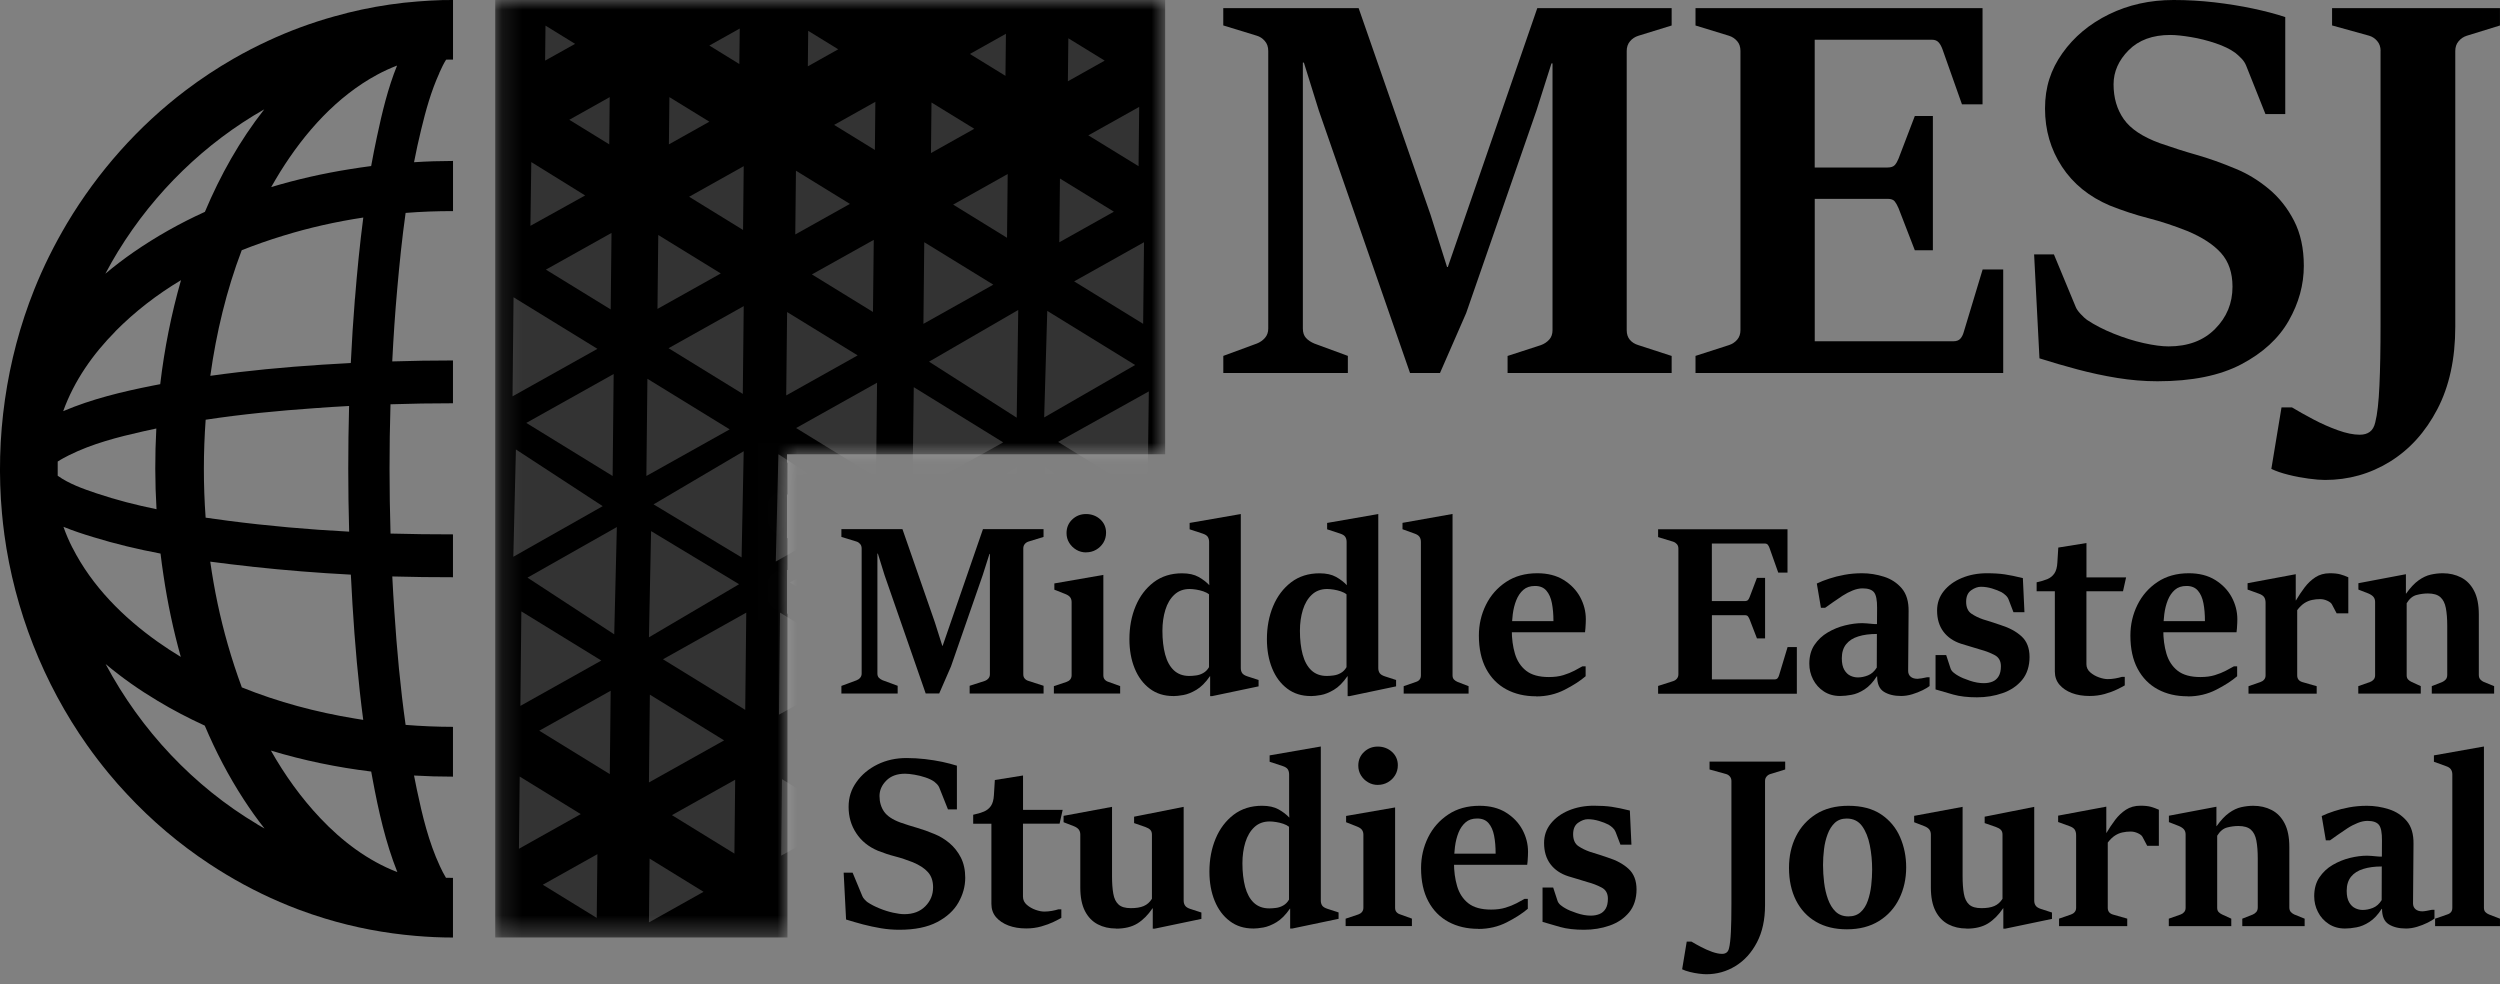
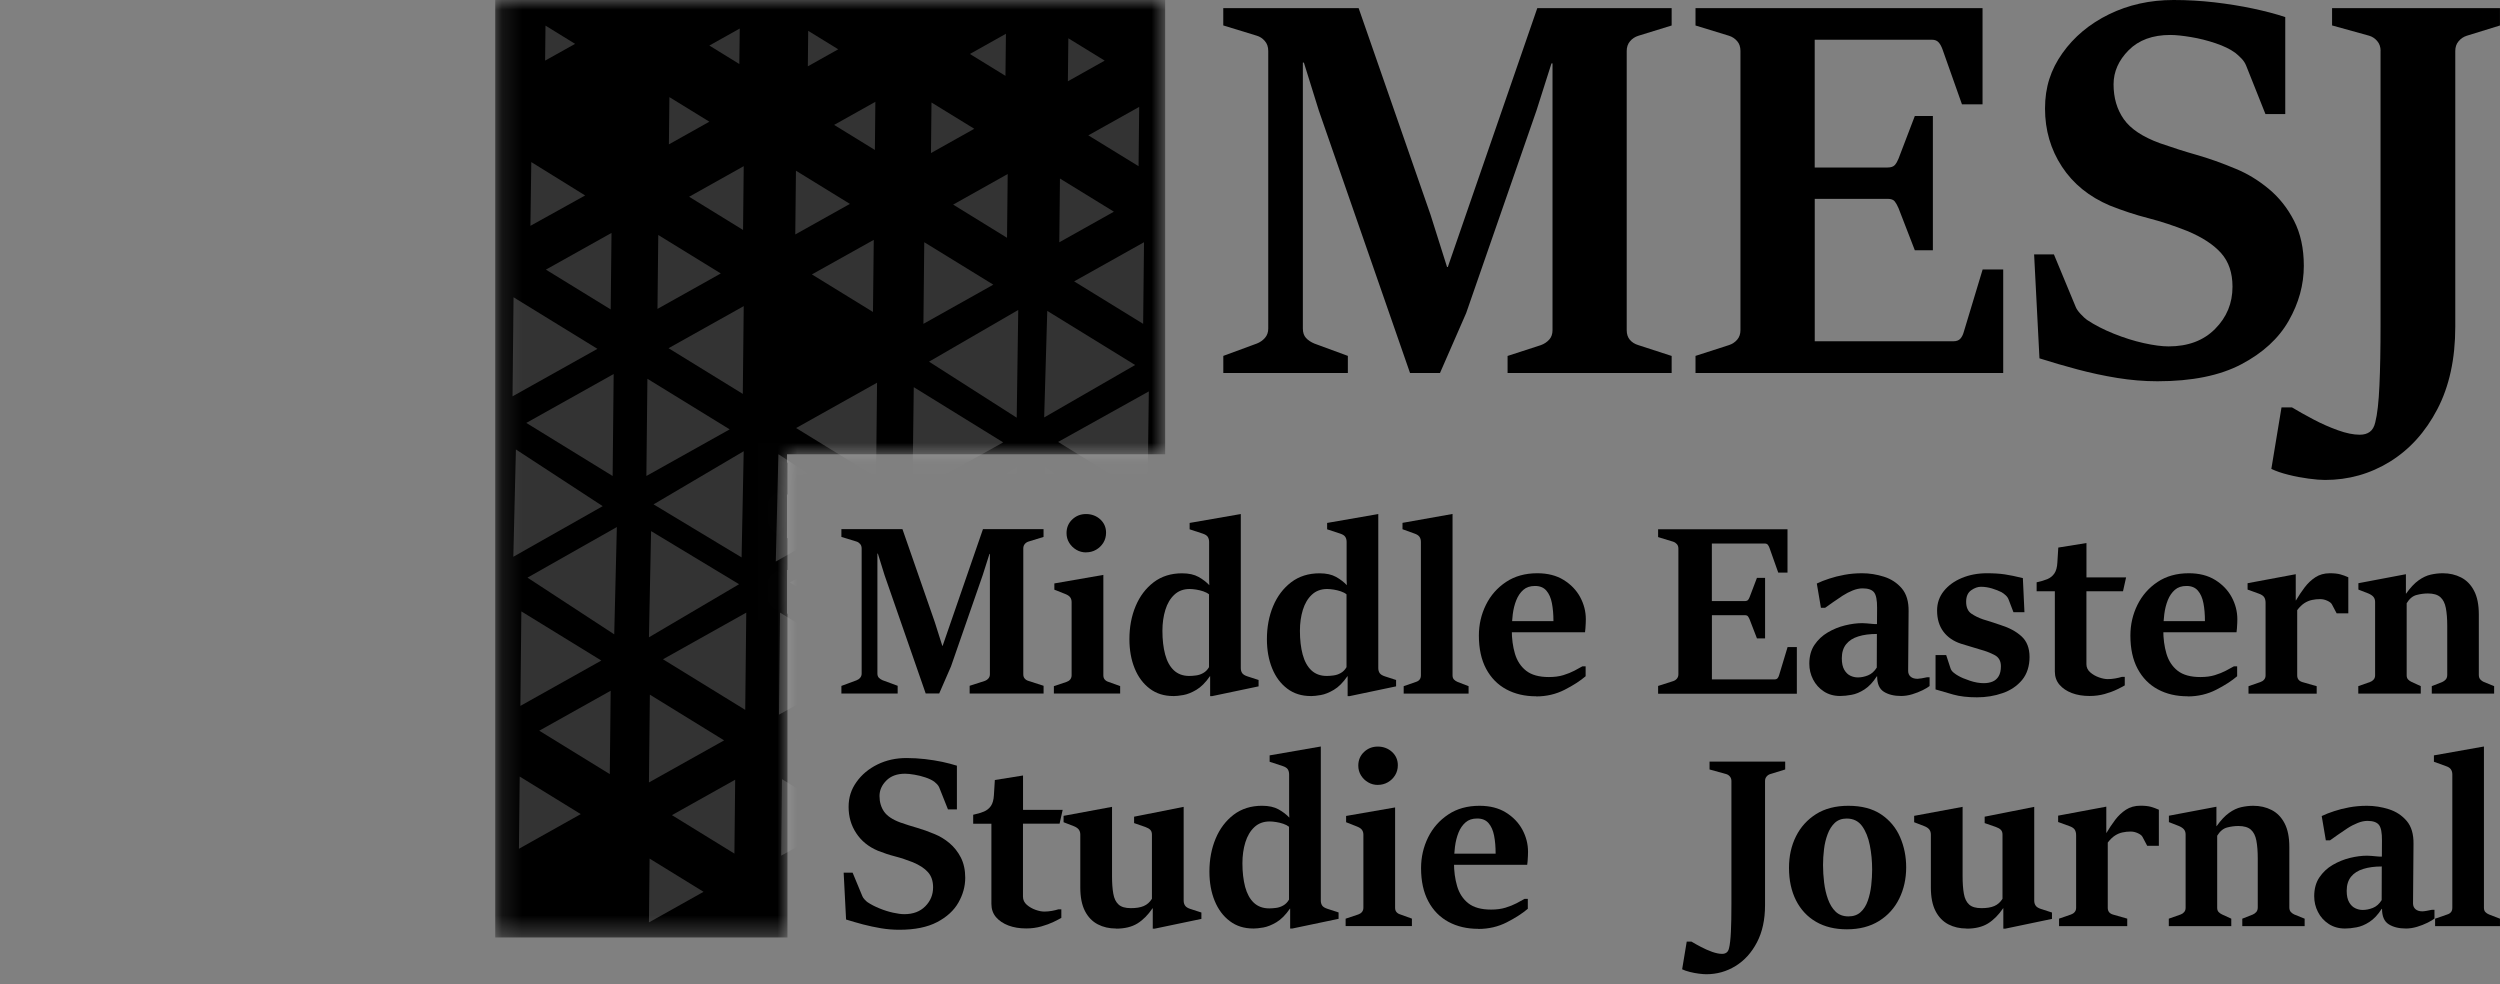
<svg xmlns="http://www.w3.org/2000/svg" width="127" height="50" viewBox="0 0 127 50" fill="none">
  <rect x="0" y="0" width="127" height="50" fill="#808080" stroke="none" />
  <g clip-path="url(#clip0_521_128)">
-     <path fill-rule="evenodd" clip-rule="evenodd" d="M22.318 3.703C22.423 3.473 22.53 3.238 22.663 3.03C22.781 3.027 22.898 3.027 23.013 3.027V0C22.825 0 22.64 0.003 22.457 0.005C22.049 0.019 21.642 0.038 21.234 0.073C20.754 0.108 20.273 0.162 19.795 0.232C18.847 0.37 17.906 0.57 16.984 0.832C15.83 1.154 14.699 1.57 13.609 2.078C13.019 2.351 12.439 2.651 11.872 2.976C11.031 3.459 10.216 3.997 9.44 4.584C7.029 6.408 4.971 8.722 3.403 11.349C3.087 11.884 2.784 12.435 2.507 12.995V13L2.497 13.014C2.223 13.568 1.969 14.135 1.739 14.711C0.308 18.289 -0.251 22.243 0.102 26.095C0.133 26.438 0.172 26.787 0.219 27.13V27.14C0.742 31 2.21 34.716 4.427 37.857C4.775 38.349 5.138 38.822 5.519 39.284C5.817 39.646 6.128 40 6.449 40.34C7.706 41.692 9.116 42.884 10.637 43.886C11.773 44.638 12.972 45.289 14.215 45.822C14.531 45.959 14.853 46.087 15.174 46.208C15.616 46.373 16.057 46.524 16.506 46.66C18.008 47.119 19.557 47.411 21.117 47.543C21.749 47.597 22.378 47.627 23.011 47.627V44.595C22.89 44.595 22.773 44.595 22.655 44.592C22.538 44.403 22.439 44.197 22.345 43.997C21.775 42.773 21.454 41.43 21.172 40.092C21.122 39.862 21.075 39.63 21.033 39.397C21.692 39.435 22.352 39.454 23.008 39.454H23.011V36.924C22.206 36.922 21.404 36.889 20.605 36.824C20.336 34.924 20.161 33.005 20.035 31.087C19.991 30.484 19.96 29.887 19.928 29.284C20.957 29.314 21.981 29.324 23.011 29.324V27.146C21.95 27.149 20.895 27.132 19.839 27.105C19.774 24.916 19.771 22.727 19.837 20.538C20.892 20.503 21.953 20.486 23.011 20.486V18.311C21.979 18.311 20.955 18.327 19.926 18.36C19.988 17.132 20.069 15.905 20.179 14.684C20.294 13.389 20.424 12.1 20.605 10.816C21.407 10.751 22.209 10.724 23.013 10.724V8.176C22.352 8.178 21.692 8.197 21.033 8.241C21.14 7.686 21.26 7.135 21.394 6.586C21.631 5.603 21.903 4.624 22.318 3.714V3.703ZM17.737 27.008C15.681 26.9 13.625 26.719 11.585 26.454C11.206 26.403 10.825 26.351 10.446 26.297C10.326 24.64 10.328 22.978 10.448 21.322C12.285 21.043 14.137 20.865 15.989 20.735C16.572 20.689 17.154 20.657 17.734 20.624C17.677 22.751 17.677 24.884 17.737 27.008ZM12.802 28.789C14.471 28.97 16.146 29.105 17.823 29.192C17.846 29.695 17.875 30.203 17.906 30.705C18.026 32.668 18.196 34.627 18.452 36.57C18.309 36.549 18.162 36.527 18.019 36.5C16.06 36.178 14.124 35.662 12.285 34.919C12.021 34.205 11.783 33.478 11.574 32.749C11.177 31.365 10.882 29.957 10.681 28.532C11.389 28.627 12.097 28.711 12.805 28.787L12.802 28.789ZM18.029 15.173C17.943 16.259 17.872 17.349 17.82 18.441C17.332 18.465 16.841 18.495 16.352 18.527C14.456 18.651 12.562 18.827 10.684 19.092C10.987 16.908 11.504 14.751 12.28 12.711C12.969 12.438 13.672 12.192 14.38 11.976C15.712 11.565 17.078 11.259 18.455 11.051C18.277 12.422 18.142 13.795 18.032 15.173H18.029ZM6.008 12.754C7.847 9.759 10.422 7.262 13.424 5.554C12.178 7.141 11.19 8.905 10.409 10.762C9.14 11.338 7.925 12.022 6.776 12.816C6.29 13.154 5.814 13.516 5.352 13.905C5.559 13.514 5.778 13.127 6.008 12.751V12.754ZM5.856 16.835C6.867 15.813 7.99 14.954 9.195 14.232C8.701 15.957 8.351 17.724 8.139 19.516C8.014 19.538 7.886 19.565 7.761 19.589C6.209 19.897 4.663 20.268 3.21 20.887C3.772 19.33 4.725 17.984 5.859 16.838L5.856 16.835ZM2.933 23.446C3.116 23.324 3.315 23.224 3.508 23.124C4.691 22.535 5.99 22.203 7.283 21.911C7.502 21.862 7.724 21.816 7.941 21.768C7.868 23.135 7.87 24.505 7.951 25.868C6.919 25.657 5.901 25.397 4.905 25.062C4.221 24.832 3.521 24.587 2.931 24.168C2.928 23.93 2.928 23.686 2.931 23.449L2.933 23.446ZM3.678 27.824C3.503 27.481 3.351 27.127 3.223 26.762C3.717 26.965 4.224 27.13 4.733 27.284C5.854 27.63 7 27.903 8.155 28.122C8.197 28.497 8.252 28.87 8.307 29.241C8.513 30.632 8.805 32.016 9.184 33.37C8.787 33.132 8.398 32.876 8.019 32.608C6.266 31.365 4.678 29.789 3.68 27.822L3.678 27.824ZM13.079 41.878C9.848 39.957 7.157 37.103 5.365 33.732C6.193 34.427 7.084 35.051 8.004 35.6C8.779 36.068 9.584 36.486 10.402 36.862C10.955 38.17 11.614 39.43 12.384 40.616C12.711 41.119 13.061 41.611 13.437 42.089C13.317 42.022 13.197 41.951 13.076 41.881L13.079 41.878ZM20.184 44.303C18.68 43.722 17.379 42.735 16.271 41.562C15.289 40.524 14.463 39.365 13.763 38.13C15.422 38.632 17.133 38.984 18.857 39.195C18.881 39.33 18.907 39.462 18.93 39.592C19.228 41.197 19.586 42.797 20.184 44.3V44.303ZM19.15 6.941C19.043 7.438 18.946 7.935 18.855 8.435C18.491 8.484 18.128 8.535 17.765 8.595C16.423 8.808 15.085 9.111 13.777 9.503C13.925 9.246 14.074 8.989 14.231 8.735C15.482 6.727 17.104 4.903 19.171 3.789C19.495 3.614 19.829 3.462 20.171 3.33C19.704 4.484 19.411 5.714 19.15 6.941Z" fill="black" />
    <mask id="mask0_521_128" style="mask-type:luminance" maskUnits="userSpaceOnUse" x="25" y="0" width="35" height="48">
      <path d="M59.19 23.078V0H25.158V47.622H40.003V42.681V40.459V38.843V36.627V35.011V32.789V31.176H39.982V28.954H40.003V27.338H39.982V25.122H40.003V23.505H39.982V23.076H59.193L59.19 23.078Z" fill="white" />
    </mask>
    <g mask="url(#mask0_521_128)">
      <path fill-rule="evenodd" clip-rule="evenodd" d="M59.19 23.078V0H25.158V47.622H40.003V42.681V40.459V38.843V36.627V35.011V32.789V31.176H39.982V28.954H40.003V27.338H39.982V25.122H40.003V23.505H39.982V23.076H59.193L59.19 23.078Z" fill="black" />
      <path d="M51.511 29.13L47.047 26.384L51.668 23.719L51.511 29.13Z" fill="white" fill-opacity="0.2" />
      <path d="M46.352 25.041L46.419 19.668L50.962 22.473L46.352 25.041Z" fill="white" fill-opacity="0.2" />
      <path d="M47.195 18.373L51.727 15.746L51.649 21.219L47.195 18.373Z" fill="white" fill-opacity="0.2" />
      <path d="M53.201 15.793L57.665 18.542L53.044 21.206L53.201 15.793Z" fill="white" fill-opacity="0.2" />
      <path d="M58.36 19.883L58.292 25.259L53.752 22.45L58.36 19.883Z" fill="white" fill-opacity="0.2" />
      <path d="M57.517 26.553L52.984 29.177L53.063 23.707L57.517 26.553Z" fill="white" fill-opacity="0.2" />
      <path d="M58.116 12.305L58.072 16.451L54.566 14.294L58.116 12.305Z" fill="white" fill-opacity="0.2" />
      <path d="M46.91 16.451L46.952 12.305L50.46 14.461L46.91 16.451Z" fill="white" fill-opacity="0.2" />
      <path d="M57.871 5.43L57.839 8.443L55.287 6.876L57.871 5.43Z" fill="white" fill-opacity="0.2" />
      <path d="M54.248 4.129L54.272 1.945L56.118 3.08L54.248 4.129Z" fill="white" fill-opacity="0.2" />
      <path d="M47.294 7.775L47.32 5.207L49.493 6.542L47.294 7.775Z" fill="white" fill-opacity="0.2" />
      <path d="M44.468 5.172L44.444 7.618L42.373 6.345L44.468 5.172Z" fill="white" fill-opacity="0.2" />
      <path d="M41.038 3.369L41.056 1.566L42.582 2.504L41.038 3.369Z" fill="white" fill-opacity="0.2" />
      <path d="M37.579 1.449L37.558 3.252L36.035 2.314L37.579 1.449Z" fill="white" fill-opacity="0.2" />
      <path d="M33.98 7.334L34.006 4.934L36.035 6.182L33.98 7.334Z" fill="white" fill-opacity="0.2" />
-       <path d="M30.973 4.934L30.95 7.334L28.92 6.085L30.973 4.934Z" fill="white" fill-opacity="0.2" />
+       <path d="M30.973 4.934L30.95 7.334L30.973 4.934Z" fill="white" fill-opacity="0.2" />
      <path d="M27.692 3.079L27.711 1.301L29.215 2.228L27.692 3.079Z" fill="white" fill-opacity="0.2" />
      <path d="M51.101 1.715L51.077 3.853L49.27 2.742L51.101 1.715Z" fill="white" fill-opacity="0.2" />
      <path d="M53.812 12.308L53.846 9.07L56.586 10.754L53.812 12.308Z" fill="white" fill-opacity="0.2" />
      <path d="M51.191 8.84L51.157 12.08L48.42 10.394L51.191 8.84Z" fill="white" fill-opacity="0.2" />
-       <path d="M39.94 20.087L39.985 15.852L43.569 18.054L39.94 20.087Z" fill="white" fill-opacity="0.2" />
      <path d="M44.554 19.441L44.504 24.241L40.442 21.744L44.554 19.441Z" fill="white" fill-opacity="0.2" />
      <path d="M43.953 25.955L39.41 28.526L39.543 23.074L43.953 25.955Z" fill="white" fill-opacity="0.2" />
      <path d="M40.129 29.587L44.672 27.02L44.538 32.468L40.129 29.587Z" fill="white" fill-opacity="0.2" />
      <path d="M46.211 27.344L50.722 30.052L46.111 32.782L46.211 27.344Z" fill="white" fill-opacity="0.2" />
      <path d="M37.673 28.317L33.201 25.622L37.78 22.922L37.673 28.317Z" fill="white" fill-opacity="0.2" />
      <path d="M32.836 24.18L32.888 19.242L37.068 21.812L32.836 24.18Z" fill="white" fill-opacity="0.2" />
      <path d="M31.174 19L31.122 24.181L26.736 21.484L31.174 19Z" fill="white" fill-opacity="0.2" />
      <path d="M26.036 20.134L26.088 15.102L30.349 17.721L26.036 20.134Z" fill="white" fill-opacity="0.2" />
      <path d="M37.781 15.551L37.734 20.01L33.962 17.689L37.781 15.551Z" fill="white" fill-opacity="0.2" />
      <path d="M33.4 15.692L33.44 11.938L36.616 13.892L33.4 15.692Z" fill="white" fill-opacity="0.2" />
      <path d="M31.065 11.832L31.023 15.719L27.731 13.697L31.065 11.832Z" fill="white" fill-opacity="0.2" />
      <path d="M40.4 11.91L40.434 8.672L43.175 10.358L40.4 11.91Z" fill="white" fill-opacity="0.2" />
      <path d="M44.387 12.184L44.347 15.848L41.244 13.94L44.387 12.184Z" fill="white" fill-opacity="0.2" />
      <path d="M37.781 8.441L37.747 11.682L35.007 9.995L37.781 8.441Z" fill="white" fill-opacity="0.2" />
      <path d="M26.945 11.472L26.99 8.234L29.725 9.929L26.945 11.472Z" fill="white" fill-opacity="0.2" />
      <path d="M31.022 35.09L30.977 39.325L27.394 37.12L31.022 35.09Z" fill="white" fill-opacity="0.2" />
      <path d="M26.436 35.859L26.485 31.059L30.547 33.556L26.436 35.859Z" fill="white" fill-opacity="0.2" />
      <path d="M26.796 29.344L31.336 26.773L31.203 32.225L26.796 29.344Z" fill="white" fill-opacity="0.2" />
      <path d="M30.617 25.713L26.077 28.283L26.208 22.832L30.617 25.713Z" fill="white" fill-opacity="0.2" />
      <path d="M33.075 26.98L37.545 29.678L32.966 32.375L33.075 26.98Z" fill="white" fill-opacity="0.2" />
      <path d="M37.91 31.121L37.858 36.062L33.679 33.491L37.91 31.121Z" fill="white" fill-opacity="0.2" />
      <path d="M39.572 36.305L39.627 31.121L44.01 33.818L39.572 36.305Z" fill="white" fill-opacity="0.2" />
      <path d="M44.711 35.164L44.658 40.197L40.4 37.578L44.711 35.164Z" fill="white" fill-opacity="0.2" />
      <path d="M32.966 39.748L33.013 35.289L36.785 37.611L32.966 39.748Z" fill="white" fill-opacity="0.2" />
      <path d="M37.347 39.609L37.308 43.363L34.134 41.409L37.347 39.609Z" fill="white" fill-opacity="0.2" />
      <path d="M39.685 43.468L39.726 39.582L43.015 41.604L39.685 43.468Z" fill="white" fill-opacity="0.2" />
-       <path d="M30.348 43.391L30.314 46.629L27.574 44.945L30.348 43.391Z" fill="white" fill-opacity="0.2" />
      <path d="M26.362 43.117L26.401 39.449L29.502 41.357L26.362 43.117Z" fill="white" fill-opacity="0.2" />
      <path d="M32.966 46.858L33 43.617L35.74 45.304L32.966 46.858Z" fill="white" fill-opacity="0.2" />
      <path d="M43.804 43.824L43.759 47.062L41.024 45.367L43.804 43.824Z" fill="white" fill-opacity="0.2" />
    </g>
    <path d="M42.743 35.236V34.844L43.511 34.56C43.584 34.533 43.647 34.49 43.697 34.43C43.746 34.371 43.772 34.3 43.772 34.217V27.863C43.772 27.771 43.746 27.695 43.694 27.633C43.642 27.573 43.582 27.533 43.511 27.511L42.743 27.276V26.879H45.844L47.489 31.609L47.868 32.806H47.887L49.935 26.879H53.012V27.276L52.249 27.511C52.171 27.536 52.108 27.576 52.058 27.638C52.009 27.698 51.983 27.773 51.983 27.86V34.249C51.983 34.341 52.006 34.417 52.056 34.471C52.103 34.528 52.168 34.568 52.252 34.592L53.014 34.838V35.23H49.258V34.838L50.021 34.592C50.099 34.565 50.162 34.522 50.211 34.465C50.261 34.409 50.287 34.338 50.287 34.249V28.141H50.264L49.922 29.217L48.31 33.855L47.712 35.228H47.025L44.937 29.222L44.595 28.122H44.572V34.211C44.572 34.303 44.595 34.376 44.645 34.428C44.694 34.479 44.757 34.522 44.833 34.555L45.601 34.838V35.23H42.751L42.743 35.236Z" fill="black" />
    <path d="M53.537 35.235V34.856L54.182 34.64C54.255 34.616 54.318 34.575 54.365 34.519C54.412 34.462 54.438 34.389 54.438 34.303V30.589C54.438 30.489 54.412 30.405 54.363 30.34C54.313 30.273 54.224 30.216 54.096 30.167L53.561 29.956V29.638L56.05 29.205V34.303C56.05 34.394 56.074 34.467 56.121 34.521C56.168 34.575 56.23 34.616 56.306 34.638L56.904 34.854V35.232H53.537V35.235ZM55.172 28.062C54.995 28.062 54.83 28.019 54.679 27.93C54.527 27.84 54.407 27.724 54.316 27.575C54.224 27.427 54.18 27.262 54.18 27.081C54.18 26.805 54.276 26.573 54.47 26.389C54.663 26.205 54.898 26.113 55.172 26.113C55.447 26.113 55.7 26.205 55.896 26.386C56.092 26.567 56.188 26.794 56.188 27.062C56.188 27.251 56.142 27.419 56.05 27.57C55.956 27.721 55.833 27.84 55.682 27.927C55.528 28.016 55.358 28.059 55.172 28.059V28.062Z" fill="black" />
    <path d="M59.6 35.359C59.137 35.359 58.74 35.235 58.408 34.984C58.074 34.732 57.818 34.389 57.641 33.954C57.463 33.519 57.374 33.024 57.374 32.47C57.374 31.857 57.478 31.297 57.69 30.792C57.902 30.286 58.207 29.884 58.607 29.578C59.007 29.275 59.487 29.124 60.049 29.124C60.391 29.124 60.668 29.186 60.887 29.308C61.104 29.43 61.287 29.57 61.433 29.727L61.423 29.432V27.532C61.423 27.427 61.399 27.343 61.355 27.273C61.311 27.203 61.222 27.148 61.091 27.105L60.433 26.889V26.565L63.032 26.113V33.94C63.032 34.04 63.056 34.124 63.103 34.194C63.15 34.262 63.241 34.319 63.377 34.362L63.936 34.543V34.867L61.58 35.362H61.475V34.351H61.465C61.243 34.673 61.013 34.903 60.775 35.043C60.537 35.184 60.315 35.273 60.112 35.308C59.908 35.343 59.738 35.362 59.602 35.362L59.6 35.359ZM60.415 34.338C60.517 34.338 60.629 34.33 60.757 34.313C60.885 34.297 61.008 34.257 61.125 34.189C61.243 34.124 61.342 34.024 61.418 33.892V30.192C61.345 30.132 61.248 30.081 61.128 30.04C61.008 30 60.887 29.97 60.765 29.951C60.642 29.932 60.532 29.921 60.435 29.921C60.122 29.921 59.861 30.019 59.657 30.211C59.451 30.402 59.299 30.659 59.2 30.981C59.101 31.302 59.051 31.657 59.051 32.046C59.051 32.502 59.098 32.905 59.19 33.248C59.283 33.594 59.43 33.862 59.631 34.051C59.832 34.24 60.093 34.338 60.409 34.338H60.415Z" fill="black" />
    <path d="M66.585 35.359C66.123 35.359 65.726 35.235 65.394 34.984C65.059 34.732 64.803 34.389 64.626 33.954C64.448 33.519 64.359 33.024 64.359 32.47C64.359 31.857 64.464 31.297 64.675 30.792C64.887 30.286 65.193 29.884 65.592 29.578C65.992 29.275 66.473 29.124 67.034 29.124C67.376 29.124 67.653 29.186 67.873 29.308C68.09 29.43 68.272 29.57 68.419 29.727L68.408 29.432V27.532C68.408 27.427 68.385 27.343 68.34 27.273C68.296 27.203 68.207 27.148 68.076 27.105L67.418 26.889V26.565L70.017 26.113V33.94C70.017 34.04 70.041 34.124 70.088 34.194C70.135 34.262 70.226 34.319 70.362 34.362L70.921 34.543V34.867L68.565 35.362H68.46V34.351H68.45C68.228 34.673 67.998 34.903 67.76 35.043C67.523 35.184 67.301 35.273 67.097 35.308C66.893 35.343 66.723 35.362 66.588 35.362L66.585 35.359ZM67.4 34.338C67.502 34.338 67.614 34.33 67.742 34.313C67.87 34.297 67.993 34.257 68.111 34.189C68.228 34.124 68.327 34.024 68.403 33.892V30.192C68.33 30.132 68.233 30.081 68.113 30.04C67.993 30 67.873 29.97 67.75 29.951C67.627 29.932 67.517 29.921 67.421 29.921C67.107 29.921 66.846 30.019 66.642 30.211C66.436 30.402 66.285 30.659 66.185 30.981C66.086 31.302 66.036 31.657 66.036 32.046C66.036 32.502 66.083 32.905 66.175 33.248C66.269 33.594 66.415 33.862 66.616 34.051C66.817 34.24 67.079 34.338 67.395 34.338H67.4Z" fill="black" />
    <path d="M71.307 35.236V34.858L71.929 34.642C72.015 34.615 72.078 34.572 72.12 34.517C72.161 34.463 72.182 34.393 72.182 34.304V27.528C72.182 27.423 72.156 27.336 72.106 27.266C72.057 27.196 71.968 27.142 71.845 27.101L71.247 26.885V26.561L73.789 26.109V34.304C73.789 34.396 73.812 34.469 73.862 34.52C73.912 34.572 73.972 34.612 74.045 34.642L74.604 34.858V35.236H71.307Z" fill="black" />
    <path d="M78.034 35.372C77.46 35.372 76.956 35.254 76.519 35.018C76.083 34.783 75.741 34.435 75.495 33.975C75.25 33.516 75.127 32.953 75.127 32.289C75.127 31.727 75.247 31.208 75.485 30.727C75.722 30.245 76.065 29.859 76.506 29.564C76.948 29.27 77.478 29.121 78.094 29.121C78.622 29.121 79.069 29.235 79.434 29.462C79.8 29.689 80.08 29.978 80.273 30.335C80.464 30.689 80.56 31.064 80.56 31.456C80.56 31.505 80.56 31.572 80.555 31.664C80.552 31.753 80.547 31.843 80.539 31.929C80.534 32.016 80.526 32.078 80.519 32.118H76.71L76.734 31.553H78.915C78.915 31.208 78.888 30.902 78.836 30.637C78.784 30.37 78.69 30.159 78.554 30.002C78.418 29.845 78.228 29.767 77.98 29.767C77.731 29.767 77.538 29.832 77.386 29.964C77.235 30.097 77.115 30.27 77.029 30.486C76.942 30.7 76.882 30.94 76.848 31.205C76.814 31.47 76.799 31.737 76.799 32.005C76.799 32.443 76.851 32.843 76.958 33.205C77.065 33.567 77.253 33.856 77.525 34.072C77.797 34.286 78.183 34.394 78.682 34.394C78.962 34.394 79.207 34.362 79.419 34.297C79.63 34.232 79.816 34.156 79.978 34.072C80.14 33.989 80.276 33.91 80.388 33.848H80.55V34.353C80.278 34.586 79.923 34.816 79.484 35.04C79.045 35.264 78.562 35.378 78.04 35.378L78.034 35.372Z" fill="black" />
    <path d="M84.232 35.238V34.846L85 34.6C85.074 34.576 85.136 34.535 85.186 34.476C85.236 34.416 85.262 34.343 85.262 34.257V27.868C85.262 27.776 85.236 27.7 85.186 27.643C85.136 27.587 85.074 27.544 85 27.519L84.232 27.284V26.887H90.805V29.089H90.335L89.888 27.827C89.864 27.762 89.836 27.711 89.802 27.671C89.768 27.63 89.715 27.611 89.65 27.611H86.962V30.535H88.631C88.71 30.535 88.765 30.516 88.799 30.479C88.832 30.441 88.859 30.392 88.882 30.33L89.253 29.354H89.666V32.43H89.253L88.882 31.468C88.856 31.403 88.825 31.352 88.796 31.311C88.765 31.27 88.71 31.252 88.634 31.252H86.965V34.514H90.141C90.212 34.514 90.264 34.495 90.298 34.457C90.332 34.419 90.361 34.365 90.379 34.297L90.81 32.87H91.28V35.241H84.238L84.232 35.238Z" fill="black" />
    <path d="M93.475 35.356C93.162 35.356 92.885 35.278 92.65 35.124C92.415 34.97 92.232 34.767 92.104 34.516C91.976 34.264 91.913 33.999 91.913 33.718C91.913 33.343 91.999 33.021 92.174 32.762C92.349 32.502 92.574 32.289 92.851 32.127C93.128 31.964 93.42 31.845 93.729 31.77C94.037 31.694 94.327 31.656 94.598 31.656C94.645 31.656 94.719 31.659 94.82 31.667C94.922 31.675 95.022 31.683 95.124 31.694C95.225 31.705 95.299 31.708 95.351 31.702L95.356 30.883C95.359 30.491 95.309 30.227 95.202 30.091C95.095 29.956 94.901 29.889 94.617 29.889C94.463 29.889 94.295 29.924 94.12 29.994C93.945 30.064 93.77 30.154 93.601 30.264C93.431 30.375 93.269 30.486 93.115 30.594C92.961 30.705 92.83 30.797 92.718 30.875H92.503L92.294 29.643C92.48 29.553 92.692 29.47 92.927 29.394C93.162 29.316 93.418 29.251 93.697 29.2C93.977 29.148 94.275 29.121 94.593 29.121C94.969 29.121 95.34 29.181 95.706 29.297C96.072 29.413 96.375 29.613 96.612 29.891C96.85 30.172 96.965 30.562 96.957 31.059L96.934 34.081C96.934 34.202 96.975 34.3 97.056 34.372C97.138 34.445 97.255 34.483 97.412 34.483C97.454 34.483 97.524 34.475 97.621 34.459C97.717 34.443 97.809 34.424 97.895 34.405H98.023V34.851C97.95 34.91 97.832 34.981 97.67 35.062C97.508 35.143 97.331 35.21 97.138 35.27C96.944 35.327 96.759 35.356 96.579 35.356C96.218 35.356 95.925 35.283 95.698 35.14C95.471 34.997 95.359 34.735 95.359 34.359H95.34C95.15 34.656 94.943 34.875 94.719 35.021C94.494 35.167 94.275 35.259 94.058 35.297C93.844 35.337 93.65 35.356 93.478 35.356H93.475ZM94.382 34.413C94.549 34.413 94.721 34.378 94.896 34.308C95.071 34.237 95.22 34.105 95.34 33.913L95.346 32.205C94.985 32.205 94.672 32.245 94.405 32.329C94.139 32.41 93.932 32.543 93.786 32.724C93.64 32.905 93.564 33.143 93.564 33.44C93.564 33.689 93.606 33.883 93.689 34.026C93.773 34.17 93.877 34.27 94 34.327C94.126 34.386 94.251 34.413 94.379 34.413H94.382Z" fill="black" />
    <path d="M98.326 35.01V33.278H98.866L99.081 33.935C99.107 34.026 99.164 34.108 99.25 34.175C99.337 34.243 99.412 34.297 99.483 34.332C99.619 34.413 99.812 34.494 100.063 34.578C100.313 34.662 100.551 34.705 100.776 34.705C100.943 34.705 101.092 34.678 101.222 34.624C101.353 34.57 101.458 34.478 101.533 34.351C101.609 34.224 101.646 34.053 101.646 33.845C101.646 33.578 101.539 33.386 101.322 33.275C101.108 33.162 100.867 33.07 100.603 32.999C100.413 32.94 100.243 32.886 100.089 32.843C99.935 32.8 99.783 32.754 99.632 32.705C99.245 32.581 98.942 32.375 98.728 32.091C98.514 31.808 98.404 31.448 98.404 31.016C98.404 30.643 98.516 30.313 98.743 30.029C98.971 29.745 99.276 29.521 99.66 29.362C100.044 29.202 100.468 29.121 100.935 29.121C101.285 29.121 101.588 29.14 101.844 29.178C102.103 29.216 102.408 29.281 102.761 29.367L102.842 31.099H102.283L102.037 30.456C102.006 30.375 101.959 30.305 101.891 30.243C101.826 30.181 101.753 30.127 101.677 30.083C101.544 30.016 101.384 29.951 101.194 29.894C101.003 29.837 100.815 29.808 100.629 29.808C100.47 29.808 100.306 29.867 100.136 29.986C99.966 30.105 99.88 30.299 99.88 30.572C99.88 30.845 99.969 31.053 100.144 31.172C100.319 31.291 100.52 31.389 100.739 31.464C100.909 31.513 101.074 31.564 101.233 31.618C101.392 31.672 101.525 31.718 101.635 31.753C102.074 31.891 102.427 32.081 102.696 32.329C102.965 32.575 103.101 32.926 103.101 33.378C103.101 33.829 102.975 34.24 102.722 34.543C102.471 34.845 102.139 35.07 101.734 35.21C101.327 35.353 100.893 35.424 100.431 35.424C99.969 35.424 99.556 35.378 99.222 35.283C98.887 35.189 98.587 35.102 98.32 35.021L98.326 35.01Z" fill="black" />
    <path d="M108.006 29.329L107.849 30.035H105.99V33.74C105.99 33.905 106.055 34.043 106.185 34.156C106.316 34.27 106.465 34.353 106.635 34.413C106.805 34.472 106.951 34.499 107.071 34.499C107.191 34.499 107.324 34.489 107.458 34.464C107.591 34.44 107.701 34.413 107.787 34.386H107.938V34.818C107.857 34.867 107.727 34.935 107.549 35.021C107.371 35.108 107.162 35.186 106.922 35.254C106.682 35.321 106.426 35.356 106.154 35.356C105.817 35.356 105.517 35.308 105.253 35.208C104.989 35.108 104.78 34.967 104.621 34.783C104.464 34.599 104.386 34.375 104.386 34.11V30.037H103.461V29.581C103.67 29.537 103.85 29.483 104.002 29.421C104.153 29.359 104.273 29.262 104.362 29.132C104.451 29.002 104.501 28.818 104.514 28.581L104.561 27.816L105.992 27.586V29.332H108.009L108.006 29.329Z" fill="black" />
    <path d="M111.131 35.372C110.556 35.372 110.052 35.254 109.616 35.018C109.18 34.783 108.838 34.435 108.592 33.975C108.346 33.516 108.224 32.953 108.224 32.289C108.224 31.727 108.344 31.208 108.582 30.727C108.819 30.248 109.161 29.859 109.603 29.564C110.044 29.27 110.575 29.121 111.191 29.121C111.719 29.121 112.165 29.235 112.531 29.462C112.897 29.689 113.176 29.978 113.37 30.335C113.56 30.689 113.657 31.064 113.657 31.456C113.657 31.505 113.657 31.572 113.652 31.664C113.649 31.753 113.644 31.843 113.636 31.929C113.631 32.016 113.623 32.078 113.615 32.118H109.807L109.83 31.553H112.011C112.011 31.208 111.985 30.902 111.933 30.637C111.881 30.37 111.787 30.159 111.651 30.002C111.515 29.845 111.324 29.767 111.076 29.767C110.828 29.767 110.635 29.832 110.483 29.964C110.332 30.097 110.212 30.27 110.125 30.486C110.039 30.7 109.979 30.94 109.945 31.205C109.911 31.47 109.895 31.737 109.895 32.005C109.895 32.443 109.948 32.843 110.055 33.205C110.162 33.567 110.35 33.856 110.622 34.072C110.893 34.286 111.28 34.394 111.779 34.394C112.058 34.394 112.304 34.362 112.515 34.297C112.727 34.232 112.913 34.156 113.074 34.072C113.236 33.989 113.372 33.91 113.485 33.848H113.647V34.353C113.375 34.586 113.02 34.816 112.581 35.04C112.142 35.264 111.659 35.378 111.136 35.378L111.131 35.372Z" fill="black" />
    <path d="M114.224 35.237V34.859L114.83 34.648C114.903 34.624 114.966 34.583 115.015 34.526C115.065 34.47 115.091 34.4 115.091 34.31V30.621C115.091 30.505 115.068 30.41 115.018 30.335C114.968 30.262 114.879 30.202 114.746 30.156L114.177 29.951V29.627L116.624 29.17V30.5H116.635C116.771 30.27 116.917 30.051 117.074 29.843C117.23 29.635 117.413 29.462 117.62 29.326C117.826 29.191 118.072 29.121 118.356 29.121C118.578 29.121 118.753 29.14 118.889 29.178C119.025 29.216 119.158 29.264 119.294 29.326V31.156H118.701L118.463 30.705C118.429 30.637 118.351 30.575 118.228 30.518C118.106 30.462 117.985 30.435 117.865 30.435C117.722 30.435 117.583 30.448 117.45 30.478C117.317 30.505 117.189 30.559 117.066 30.637C116.943 30.716 116.82 30.835 116.698 30.994V34.31C116.698 34.483 116.784 34.594 116.954 34.648L117.688 34.859V35.237H114.226H114.224Z" fill="black" />
    <path d="M119.801 35.235V34.856L120.399 34.645C120.47 34.621 120.53 34.581 120.579 34.524C120.629 34.467 120.655 34.397 120.655 34.308V30.578C120.655 30.472 120.626 30.389 120.571 30.321C120.517 30.256 120.428 30.197 120.313 30.148L119.806 29.951V29.627L122.22 29.17V30.156H122.23C122.444 29.856 122.653 29.632 122.862 29.483C123.069 29.335 123.275 29.237 123.481 29.191C123.688 29.145 123.891 29.121 124.093 29.121C124.435 29.121 124.743 29.191 125.023 29.335C125.302 29.478 125.522 29.702 125.683 30.013C125.845 30.321 125.924 30.724 125.924 31.216V34.283C125.924 34.383 125.95 34.462 126.002 34.518C126.054 34.575 126.114 34.616 126.18 34.645L126.702 34.856V35.235H123.534V34.856L124.069 34.645C124.134 34.618 124.192 34.575 124.244 34.518C124.294 34.462 124.32 34.383 124.32 34.283V31.791C124.32 31.435 124.296 31.135 124.249 30.889C124.202 30.643 124.111 30.459 123.97 30.335C123.831 30.21 123.62 30.148 123.335 30.148C123.152 30.148 122.964 30.172 122.766 30.224C122.567 30.275 122.4 30.413 122.259 30.643V34.308C122.259 34.4 122.285 34.47 122.335 34.521C122.384 34.572 122.444 34.613 122.515 34.645L122.975 34.856V35.235H119.801Z" fill="black" />
    <path d="M42.981 46.716L42.858 44.332H43.313L43.807 45.524C43.825 45.575 43.864 45.632 43.924 45.697C43.982 45.759 44.031 45.805 44.071 45.832C44.245 45.948 44.449 46.054 44.682 46.148C44.914 46.243 45.144 46.316 45.371 46.365C45.599 46.416 45.787 46.44 45.938 46.44C46.385 46.44 46.74 46.308 47.004 46.04C47.27 45.773 47.401 45.451 47.401 45.075C47.401 44.759 47.315 44.502 47.142 44.308C46.97 44.113 46.711 43.943 46.367 43.8C46.064 43.681 45.766 43.581 45.471 43.505C45.175 43.429 44.883 43.332 44.593 43.216C44.12 43.016 43.754 42.719 43.496 42.324C43.237 41.932 43.109 41.489 43.109 40.994C43.109 40.5 43.242 40.102 43.509 39.727C43.775 39.351 44.13 39.054 44.575 38.835C45.021 38.616 45.512 38.508 46.05 38.508C46.369 38.508 46.683 38.527 46.991 38.562C47.299 38.597 47.592 38.646 47.866 38.702C48.14 38.762 48.388 38.827 48.611 38.897V41.116H48.156L47.715 40.008C47.691 39.948 47.654 39.892 47.605 39.84C47.555 39.789 47.508 39.746 47.466 39.713C47.349 39.629 47.2 39.556 47.014 39.494C46.832 39.432 46.644 39.386 46.453 39.354C46.262 39.321 46.105 39.305 45.975 39.305C45.572 39.305 45.254 39.421 45.024 39.654C44.794 39.886 44.679 40.148 44.679 40.435C44.679 40.743 44.758 41.011 44.912 41.232C45.066 41.454 45.343 41.638 45.737 41.783C46.024 41.883 46.304 41.973 46.581 42.051C46.855 42.129 47.156 42.237 47.482 42.373C47.746 42.481 47.997 42.632 48.232 42.829C48.467 43.027 48.66 43.27 48.809 43.559C48.958 43.851 49.034 44.194 49.034 44.592C49.034 45.024 48.919 45.443 48.689 45.848C48.459 46.254 48.096 46.586 47.605 46.843C47.111 47.102 46.474 47.232 45.685 47.232C45.379 47.232 45.071 47.208 44.763 47.157C44.455 47.105 44.149 47.04 43.848 46.962C43.548 46.883 43.258 46.797 42.979 46.711L42.981 46.716Z" fill="black" />
    <path d="M53.984 41.138L53.827 41.843H51.967V45.549C51.967 45.713 52.032 45.851 52.163 45.965C52.294 46.078 52.443 46.162 52.612 46.222C52.782 46.281 52.928 46.308 53.048 46.308C53.169 46.308 53.302 46.297 53.435 46.273C53.568 46.249 53.678 46.222 53.764 46.194H53.916V46.627C53.835 46.676 53.704 46.743 53.527 46.83C53.349 46.916 53.14 46.995 52.9 47.062C52.659 47.13 52.403 47.165 52.132 47.165C51.795 47.165 51.494 47.116 51.23 47.016C50.967 46.916 50.758 46.776 50.598 46.592C50.442 46.408 50.363 46.184 50.363 45.919V41.846H49.438V41.389C49.648 41.346 49.828 41.292 49.979 41.23C50.131 41.167 50.251 41.07 50.34 40.941C50.428 40.811 50.478 40.627 50.491 40.389L50.538 39.624L51.97 39.395V41.141H53.986L53.984 41.138Z" fill="black" />
    <path d="M56.692 47.169C56.35 47.169 56.042 47.099 55.767 46.956C55.493 46.813 55.274 46.588 55.117 46.283C54.958 45.975 54.879 45.575 54.879 45.083V42.394C54.879 42.288 54.85 42.205 54.796 42.134C54.741 42.067 54.655 42.01 54.542 41.967L54.03 41.769V41.445L56.491 40.988V44.507C56.491 44.861 56.512 45.159 56.556 45.402C56.598 45.645 56.687 45.826 56.823 45.95C56.959 46.075 57.167 46.134 57.45 46.134C57.716 46.134 57.935 46.099 58.103 46.026C58.273 45.953 58.411 45.831 58.518 45.659V42.396C58.518 42.291 58.489 42.213 58.434 42.156C58.38 42.099 58.293 42.05 58.181 42.01L57.612 41.813V41.488L60.13 40.988V45.753C60.13 45.853 60.156 45.94 60.206 46.01C60.255 46.08 60.344 46.134 60.472 46.175L61.031 46.356V46.68L58.664 47.175H58.56V46.14H58.549C58.319 46.48 58.063 46.737 57.779 46.913C57.494 47.088 57.131 47.175 56.695 47.175L56.692 47.169Z" fill="black" />
    <path d="M63.664 47.168C63.202 47.168 62.805 47.044 62.473 46.792C62.139 46.541 61.883 46.197 61.705 45.762C61.527 45.327 61.438 44.833 61.438 44.279C61.438 43.665 61.543 43.106 61.755 42.6C61.966 42.095 62.272 41.692 62.671 41.387C63.071 41.084 63.552 40.933 64.113 40.933C64.456 40.933 64.733 40.995 64.952 41.117C65.169 41.238 65.352 41.379 65.498 41.535L65.487 41.241V39.341C65.487 39.235 65.464 39.152 65.419 39.081C65.375 39.011 65.286 38.957 65.156 38.914L64.497 38.697V38.373L67.097 37.922V45.749C67.097 45.849 67.12 45.933 67.167 46.003C67.214 46.071 67.305 46.127 67.441 46.17L68 46.352V46.676L65.644 47.17H65.54V46.16H65.529C65.307 46.481 65.077 46.711 64.84 46.852C64.602 46.992 64.38 47.081 64.176 47.117C63.972 47.152 63.803 47.17 63.667 47.17L63.664 47.168ZM64.479 46.146C64.581 46.146 64.693 46.138 64.821 46.122C64.949 46.106 65.072 46.065 65.19 45.998C65.307 45.933 65.406 45.833 65.482 45.7V42C65.409 41.941 65.312 41.889 65.192 41.849C65.072 41.808 64.952 41.779 64.829 41.76C64.706 41.741 64.597 41.73 64.5 41.73C64.186 41.73 63.925 41.827 63.721 42.019C63.515 42.211 63.364 42.468 63.264 42.789C63.165 43.111 63.115 43.465 63.115 43.854C63.115 44.311 63.163 44.714 63.254 45.057C63.348 45.403 63.494 45.67 63.695 45.86C63.897 46.049 64.158 46.146 64.474 46.146H64.479Z" fill="black" />
    <path d="M68.358 47.047V46.669L69.004 46.453C69.077 46.428 69.139 46.388 69.186 46.331C69.234 46.274 69.26 46.202 69.26 46.115V42.401C69.26 42.301 69.234 42.218 69.184 42.153C69.134 42.085 69.045 42.029 68.917 41.98L68.382 41.769V41.45L70.871 41.018V46.115C70.871 46.207 70.895 46.28 70.942 46.334C70.989 46.388 71.052 46.428 71.127 46.45L71.725 46.666V47.045H68.358V47.047ZM69.994 39.874C69.816 39.874 69.651 39.831 69.5 39.742C69.348 39.653 69.228 39.537 69.137 39.388C69.045 39.239 69.001 39.074 69.001 38.893C69.001 38.618 69.098 38.385 69.291 38.202C69.484 38.018 69.719 37.926 69.994 37.926C70.268 37.926 70.521 38.018 70.717 38.199C70.913 38.38 71.01 38.607 71.01 38.874C71.01 39.064 70.963 39.231 70.871 39.383C70.777 39.534 70.654 39.653 70.503 39.739C70.349 39.828 70.179 39.872 69.994 39.872V39.874Z" fill="black" />
    <path d="M75.098 47.185C74.523 47.185 74.019 47.066 73.583 46.831C73.147 46.596 72.804 46.247 72.559 45.788C72.313 45.328 72.19 44.766 72.19 44.101C72.19 43.539 72.311 43.02 72.548 42.539C72.786 42.058 73.128 41.671 73.57 41.377C74.011 41.082 74.541 40.934 75.158 40.934C75.686 40.934 76.132 41.047 76.498 41.274C76.864 41.501 77.143 41.79 77.337 42.147C77.527 42.501 77.624 42.877 77.624 43.269C77.624 43.317 77.624 43.385 77.619 43.477C77.616 43.566 77.611 43.655 77.603 43.742C77.598 43.828 77.59 43.89 77.582 43.931H73.773L73.797 43.366H75.978C75.978 43.02 75.952 42.715 75.9 42.45C75.847 42.182 75.754 41.971 75.618 41.815C75.482 41.658 75.291 41.58 75.043 41.58C74.795 41.58 74.602 41.644 74.45 41.777C74.299 41.909 74.178 42.082 74.092 42.298C74.006 42.512 73.946 42.752 73.912 43.017C73.878 43.282 73.862 43.55 73.862 43.817C73.862 44.255 73.915 44.655 74.022 45.017C74.129 45.38 74.317 45.669 74.588 45.885C74.86 46.099 75.247 46.207 75.746 46.207C76.025 46.207 76.271 46.174 76.482 46.109C76.694 46.044 76.879 45.969 77.041 45.885C77.203 45.801 77.339 45.723 77.451 45.661H77.613V46.166C77.342 46.398 76.986 46.628 76.548 46.852C76.109 47.077 75.626 47.19 75.103 47.19L75.098 47.185Z" fill="black" />
-     <path d="M78.361 46.819V45.086H78.901L79.116 45.743C79.142 45.835 79.199 45.916 79.285 45.984C79.372 46.051 79.447 46.105 79.518 46.141C79.654 46.222 79.847 46.303 80.098 46.386C80.349 46.47 80.586 46.514 80.811 46.514C80.978 46.514 81.127 46.486 81.258 46.432C81.388 46.378 81.493 46.286 81.569 46.159C81.644 46.032 81.681 45.862 81.681 45.654C81.681 45.386 81.574 45.195 81.357 45.084C81.143 44.97 80.902 44.878 80.638 44.808C80.448 44.749 80.278 44.695 80.124 44.651C79.97 44.608 79.818 44.562 79.667 44.514C79.28 44.389 78.977 44.184 78.763 43.9C78.549 43.616 78.439 43.257 78.439 42.824C78.439 42.451 78.551 42.122 78.779 41.838C79.006 41.554 79.311 41.33 79.695 41.17C80.079 41.011 80.503 40.93 80.97 40.93C81.32 40.93 81.623 40.949 81.879 40.986C82.138 41.024 82.444 41.089 82.796 41.176L82.877 42.908H82.318L82.073 42.265C82.041 42.184 81.994 42.114 81.926 42.051C81.861 41.989 81.788 41.935 81.712 41.892C81.579 41.824 81.42 41.759 81.229 41.703C81.038 41.646 80.85 41.616 80.665 41.616C80.505 41.616 80.341 41.676 80.171 41.795C80.001 41.913 79.915 42.108 79.915 42.381C79.915 42.654 80.004 42.862 80.179 42.981C80.354 43.1 80.555 43.197 80.774 43.273C80.944 43.322 81.109 43.373 81.268 43.427C81.427 43.481 81.561 43.527 81.67 43.562C82.109 43.7 82.462 43.889 82.731 44.138C83 44.384 83.136 44.735 83.136 45.186C83.136 45.638 83.01 46.049 82.757 46.351C82.506 46.654 82.174 46.878 81.77 47.019C81.362 47.162 80.928 47.232 80.466 47.232C80.004 47.232 79.591 47.186 79.257 47.092C78.922 46.997 78.622 46.911 78.356 46.83L78.361 46.819Z" fill="black" />
    <path d="M87.956 39.675C87.956 39.583 87.93 39.508 87.877 39.446C87.825 39.383 87.765 39.346 87.694 39.324L86.845 39.089V38.691H90.688V39.089L89.925 39.324C89.852 39.348 89.789 39.389 89.74 39.451C89.69 39.51 89.664 39.586 89.664 39.672V45.983C89.664 46.718 89.528 47.346 89.254 47.87C88.98 48.394 88.619 48.794 88.167 49.072C87.715 49.351 87.219 49.491 86.681 49.491C86.584 49.491 86.459 49.481 86.305 49.462C86.151 49.443 85.999 49.413 85.845 49.375C85.691 49.337 85.56 49.291 85.453 49.24L85.686 47.832H85.923C86.062 47.916 86.226 48.008 86.412 48.105C86.597 48.202 86.785 48.286 86.976 48.354C87.167 48.421 87.334 48.456 87.478 48.456C87.572 48.456 87.647 48.435 87.707 48.391C87.767 48.348 87.809 48.275 87.833 48.175C87.88 47.991 87.911 47.71 87.93 47.332C87.948 46.954 87.956 46.491 87.956 45.943V39.672V39.675Z" fill="black" />
    <path d="M93.825 47.209C93.216 47.209 92.694 47.082 92.255 46.828C91.816 46.574 91.479 46.212 91.239 45.742C91.001 45.271 90.881 44.72 90.881 44.088C90.881 43.493 90.998 42.961 91.236 42.485C91.474 42.009 91.816 41.634 92.263 41.352C92.709 41.074 93.255 40.934 93.893 40.934C94.572 40.934 95.128 41.08 95.562 41.371C95.996 41.663 96.317 42.05 96.523 42.523C96.73 42.998 96.834 43.509 96.834 44.061C96.834 44.642 96.716 45.171 96.481 45.65C96.246 46.128 95.904 46.507 95.452 46.788C95 47.069 94.457 47.209 93.822 47.209H93.825ZM93.901 46.553C94.157 46.553 94.363 46.48 94.522 46.334C94.682 46.188 94.802 45.996 94.885 45.755C94.969 45.517 95.026 45.258 95.058 44.98C95.089 44.701 95.105 44.434 95.105 44.177C95.105 43.747 95.066 43.336 94.987 42.939C94.909 42.544 94.778 42.22 94.593 41.963C94.407 41.709 94.146 41.582 93.814 41.582C93.566 41.582 93.365 41.655 93.208 41.801C93.054 41.947 92.931 42.139 92.843 42.377C92.754 42.615 92.691 42.869 92.66 43.144C92.626 43.42 92.61 43.688 92.61 43.947C92.61 44.231 92.628 44.526 92.665 44.831C92.702 45.136 92.767 45.417 92.861 45.679C92.955 45.939 93.083 46.15 93.25 46.312C93.417 46.471 93.634 46.553 93.901 46.553Z" fill="black" />
    <path d="M99.901 47.169C99.559 47.169 99.251 47.099 98.976 46.956C98.702 46.813 98.483 46.588 98.326 46.283C98.167 45.975 98.088 45.575 98.088 45.083V42.394C98.088 42.288 98.059 42.205 98.005 42.134C97.95 42.067 97.864 42.01 97.751 41.967L97.239 41.769V41.445L99.7 40.988V44.507C99.7 44.861 99.721 45.159 99.765 45.402C99.807 45.645 99.896 45.826 100.032 45.95C100.168 46.075 100.377 46.134 100.659 46.134C100.925 46.134 101.144 46.099 101.312 46.026C101.481 45.953 101.62 45.831 101.727 45.659V42.396C101.727 42.291 101.698 42.213 101.643 42.156C101.589 42.099 101.502 42.05 101.39 42.01L100.821 41.813V41.488L103.339 40.988V45.753C103.339 45.853 103.365 45.94 103.415 46.01C103.464 46.08 103.553 46.134 103.681 46.175L104.24 46.356V46.68L101.873 47.175H101.769V46.14H101.758C101.528 46.48 101.272 46.737 100.988 46.913C100.703 47.088 100.34 47.175 99.904 47.175L99.901 47.169Z" fill="black" />
    <path d="M104.6 47.046V46.667L105.206 46.457C105.279 46.432 105.342 46.392 105.391 46.335C105.441 46.278 105.467 46.208 105.467 46.119V42.43C105.467 42.313 105.443 42.219 105.394 42.143C105.344 42.07 105.255 42.011 105.122 41.965L104.553 41.759V41.435L107 40.978V42.308H107.011C107.147 42.078 107.293 41.859 107.45 41.651C107.606 41.443 107.789 41.27 107.996 41.135C108.202 41 108.448 40.93 108.732 40.93C108.954 40.93 109.129 40.949 109.265 40.986C109.401 41.024 109.534 41.073 109.67 41.135V42.965H109.077L108.839 42.514C108.805 42.446 108.727 42.384 108.604 42.327C108.481 42.27 108.361 42.243 108.241 42.243C108.097 42.243 107.959 42.257 107.826 42.286C107.693 42.313 107.565 42.367 107.442 42.446C107.319 42.524 107.196 42.643 107.074 42.803V46.119C107.074 46.292 107.16 46.403 107.33 46.457L108.064 46.667V47.046H104.602H104.6Z" fill="black" />
    <path d="M110.175 47.047V46.669L110.773 46.458C110.844 46.434 110.904 46.393 110.953 46.336C111.003 46.279 111.029 46.209 111.029 46.12V42.39C111.029 42.285 111 42.201 110.945 42.134C110.891 42.069 110.802 42.009 110.687 41.961L110.18 41.763V41.439L112.594 40.982V41.969H112.604C112.818 41.669 113.027 41.444 113.236 41.296C113.443 41.147 113.649 41.05 113.855 41.004C114.062 40.958 114.266 40.934 114.467 40.934C114.809 40.934 115.117 41.004 115.397 41.147C115.676 41.29 115.896 41.515 116.057 41.825C116.219 42.134 116.298 42.536 116.298 43.028V46.096C116.298 46.196 116.324 46.274 116.376 46.331C116.428 46.388 116.488 46.428 116.554 46.458L117.076 46.669V47.047H113.908V46.669L114.443 46.458C114.508 46.431 114.566 46.388 114.618 46.331C114.668 46.274 114.694 46.196 114.694 46.096V43.604C114.694 43.247 114.67 42.947 114.623 42.701C114.576 42.455 114.485 42.271 114.344 42.147C114.205 42.023 113.994 41.961 113.709 41.961C113.526 41.961 113.338 41.985 113.14 42.036C112.941 42.088 112.774 42.225 112.633 42.455V46.12C112.633 46.212 112.659 46.282 112.709 46.334C112.758 46.385 112.818 46.425 112.889 46.458L113.349 46.669V47.047H110.175Z" fill="black" />
    <path d="M119.124 47.169C118.81 47.169 118.533 47.09 118.298 46.936C118.063 46.782 117.88 46.58 117.752 46.328C117.624 46.077 117.562 45.812 117.562 45.531C117.562 45.155 117.648 44.834 117.823 44.574C117.998 44.315 118.222 44.101 118.499 43.939C118.776 43.777 119.069 43.658 119.377 43.582C119.685 43.507 119.975 43.469 120.247 43.469C120.294 43.469 120.367 43.471 120.469 43.48C120.571 43.488 120.67 43.496 120.772 43.507C120.874 43.517 120.947 43.52 120.999 43.515L121.004 42.696C121.007 42.304 120.957 42.039 120.85 41.904C120.743 41.769 120.55 41.701 120.265 41.701C120.111 41.701 119.944 41.736 119.769 41.807C119.594 41.877 119.419 41.966 119.249 42.077C119.079 42.188 118.917 42.298 118.763 42.407C118.609 42.517 118.478 42.609 118.366 42.688H118.152L117.943 41.455C118.128 41.366 118.34 41.282 118.575 41.207C118.81 41.128 119.066 41.063 119.346 41.012C119.625 40.961 119.923 40.934 120.242 40.934C120.618 40.934 120.989 40.993 121.354 41.109C121.72 41.225 122.023 41.425 122.261 41.704C122.499 41.985 122.614 42.374 122.606 42.871L122.582 45.893C122.582 46.015 122.624 46.112 122.705 46.185C122.786 46.258 122.903 46.296 123.06 46.296C123.102 46.296 123.173 46.288 123.269 46.271C123.366 46.255 123.457 46.236 123.543 46.217H123.671V46.663C123.598 46.723 123.481 46.793 123.319 46.874C123.157 46.955 122.979 47.023 122.786 47.082C122.593 47.139 122.407 47.169 122.227 47.169C121.866 47.169 121.574 47.096 121.347 46.953C121.119 46.809 121.007 46.547 121.007 46.171H120.989C120.798 46.469 120.592 46.688 120.367 46.834C120.142 46.98 119.923 47.071 119.706 47.109C119.492 47.15 119.299 47.169 119.126 47.169H119.124ZM120.03 46.225C120.197 46.225 120.37 46.19 120.545 46.12C120.72 46.05 120.869 45.917 120.989 45.725L120.994 44.017C120.633 44.017 120.32 44.058 120.054 44.142C119.787 44.223 119.581 44.355 119.434 44.536C119.288 44.717 119.212 44.955 119.212 45.252C119.212 45.501 119.254 45.696 119.338 45.839C119.421 45.982 119.526 46.082 119.649 46.139C119.774 46.199 119.899 46.225 120.027 46.225H120.03Z" fill="black" />
    <path d="M123.703 47.049V46.67L124.324 46.454C124.411 46.427 124.473 46.384 124.515 46.33C124.557 46.276 124.578 46.206 124.578 46.117V39.341C124.578 39.235 124.552 39.149 124.502 39.079C124.452 39.008 124.364 38.954 124.241 38.914L123.643 38.697V38.373L126.184 37.922V46.117C126.184 46.208 126.208 46.281 126.257 46.333C126.307 46.384 126.367 46.425 126.44 46.454L126.999 46.67V47.049H123.703Z" fill="black" />
    <path d="M62.144 18.947V18.079L63.847 17.452C64.009 17.39 64.148 17.292 64.26 17.165C64.372 17.036 64.427 16.879 64.427 16.692V2.59C64.427 2.384 64.37 2.217 64.252 2.082C64.135 1.946 64.001 1.86 63.845 1.814L62.142 1.292V0.414H69.019L72.671 10.909L73.51 13.565H73.549L78.094 0.414H84.92V1.295L83.23 1.817C83.058 1.871 82.916 1.963 82.804 2.098C82.692 2.23 82.637 2.395 82.637 2.592V16.771C82.637 16.976 82.692 17.141 82.799 17.265C82.906 17.39 83.05 17.479 83.23 17.533L84.92 18.082V18.949H76.585V18.082L78.275 17.533C78.447 17.471 78.588 17.376 78.7 17.252C78.813 17.128 78.868 16.968 78.868 16.771V3.219H78.815L78.055 5.609L74.482 15.903L73.152 18.947H71.629L66.998 5.622L66.237 3.179H66.185V16.69C66.185 16.895 66.24 17.055 66.347 17.171C66.454 17.287 66.595 17.379 66.768 17.452L68.471 18.079V18.947H62.147H62.144Z" fill="black" />
    <path d="M86.132 18.947V18.079L87.835 17.53C87.997 17.476 88.135 17.387 88.248 17.257C88.36 17.128 88.415 16.965 88.415 16.771V2.59C88.415 2.384 88.36 2.217 88.248 2.09C88.135 1.96 87.997 1.868 87.835 1.817L86.132 1.295V0.414H100.713V5.301H99.668L98.676 2.498C98.623 2.355 98.561 2.238 98.482 2.152C98.404 2.065 98.294 2.019 98.148 2.019H92.187V8.509H95.891C96.063 8.509 96.186 8.465 96.259 8.382C96.332 8.298 96.395 8.187 96.447 8.055L97.273 5.892H98.19V12.714H97.273L96.447 10.579C96.387 10.436 96.322 10.322 96.254 10.233C96.186 10.144 96.063 10.101 95.894 10.101H92.189V17.336H99.235C99.389 17.336 99.506 17.292 99.582 17.209C99.66 17.125 99.721 17.006 99.762 16.855L100.718 13.69H101.763V18.949H86.137L86.132 18.947Z" fill="black" />
    <path d="M103.605 18.211L103.333 12.924H104.339L105.436 15.568C105.478 15.684 105.564 15.811 105.694 15.949C105.822 16.087 105.93 16.186 106.018 16.249C106.405 16.508 106.857 16.741 107.374 16.949C107.891 17.157 108.401 17.319 108.902 17.43C109.406 17.541 109.824 17.597 110.161 17.597C111.151 17.597 111.94 17.303 112.528 16.708C113.118 16.116 113.411 15.403 113.411 14.565C113.411 13.862 113.22 13.295 112.836 12.862C112.452 12.43 111.88 12.054 111.115 11.735C110.443 11.468 109.78 11.249 109.127 11.081C108.474 10.914 107.823 10.697 107.178 10.441C106.128 9.995 105.318 9.338 104.746 8.465C104.174 7.592 103.887 6.608 103.887 5.514C103.887 4.419 104.182 3.535 104.77 2.703C105.36 1.87 106.149 1.211 107.136 0.727C108.126 0.243 109.218 0 110.415 0C111.12 0 111.815 0.041 112.499 0.119C113.184 0.2 113.831 0.303 114.44 0.432C115.051 0.562 115.603 0.705 116.091 0.868V5.795H115.085L114.106 3.338C114.053 3.205 113.973 3.078 113.86 2.965C113.748 2.851 113.646 2.757 113.552 2.684C113.293 2.497 112.962 2.335 112.551 2.197C112.141 2.059 111.729 1.954 111.305 1.884C110.882 1.814 110.532 1.776 110.248 1.776C109.352 1.776 108.649 2.035 108.137 2.549C107.625 3.065 107.369 3.643 107.369 4.284C107.369 4.97 107.541 5.559 107.886 6.051C108.231 6.546 108.842 6.951 109.717 7.273C110.355 7.495 110.976 7.695 111.588 7.868C112.199 8.041 112.865 8.278 113.589 8.581C114.174 8.822 114.727 9.159 115.252 9.595C115.778 10.03 116.206 10.57 116.538 11.216C116.869 11.862 117.034 12.624 117.034 13.505C117.034 14.468 116.778 15.397 116.266 16.295C115.754 17.195 114.952 17.93 113.86 18.505C112.768 19.081 111.347 19.368 109.602 19.368C108.923 19.368 108.241 19.311 107.557 19.2C106.873 19.089 106.199 18.943 105.53 18.765C104.864 18.587 104.221 18.4 103.602 18.203L103.605 18.211Z" fill="black" />
    <path d="M120.935 2.59C120.935 2.384 120.877 2.217 120.76 2.082C120.642 1.946 120.509 1.86 120.352 1.814L118.469 1.292V0.414H126.998V1.295L125.308 1.817C125.143 1.871 125.007 1.963 124.895 2.098C124.782 2.23 124.728 2.395 124.728 2.592V16.598C124.728 18.228 124.425 19.622 123.819 20.784C123.213 21.947 122.408 22.836 121.405 23.455C120.402 24.073 119.305 24.382 118.108 24.382C117.894 24.382 117.615 24.36 117.275 24.314C116.935 24.268 116.596 24.206 116.256 24.119C115.917 24.036 115.627 23.936 115.384 23.82L115.901 20.695H116.431C116.74 20.882 117.103 21.084 117.515 21.303C117.928 21.522 118.346 21.706 118.767 21.857C119.187 22.009 119.558 22.084 119.877 22.084C120.083 22.084 120.253 22.036 120.386 21.938C120.519 21.841 120.613 21.679 120.663 21.457C120.768 21.047 120.838 20.425 120.875 19.587C120.914 18.752 120.932 17.722 120.932 16.503V2.59H120.935Z" fill="black" />
  </g>
  <defs>
    <clipPath id="clip0_521_128">
      <rect width="127" height="50" fill="white" />
    </clipPath>
  </defs>
</svg>